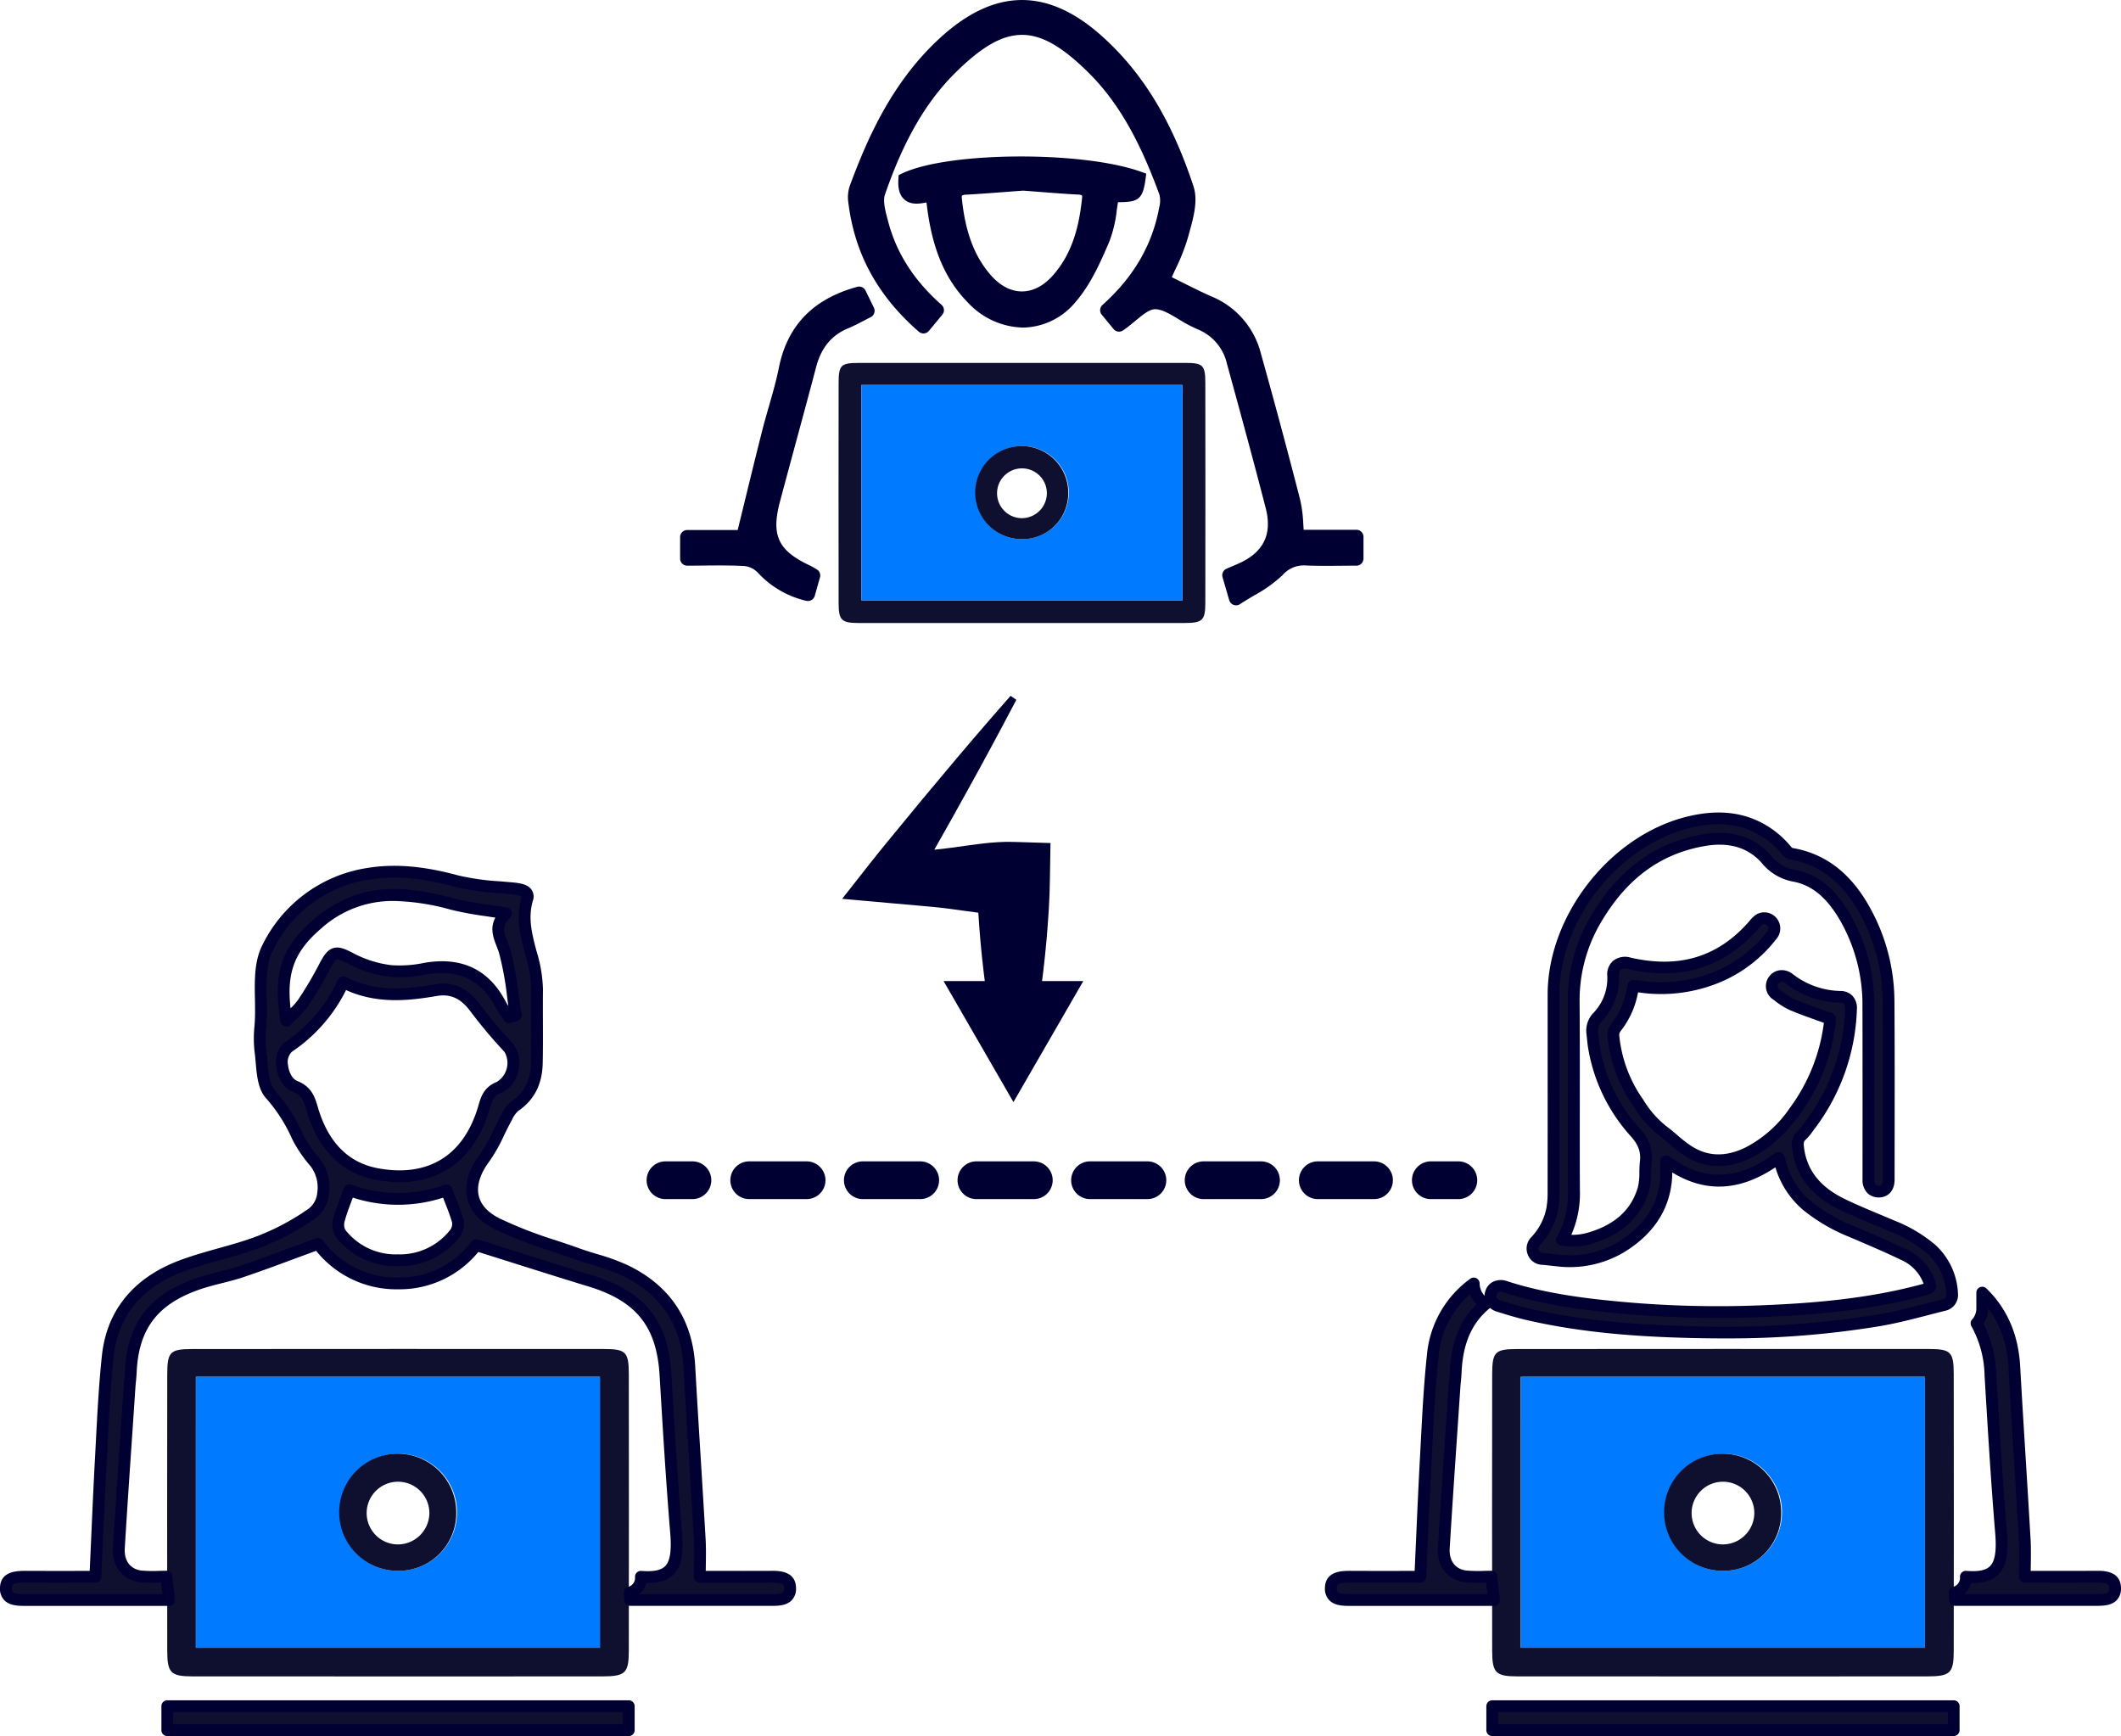
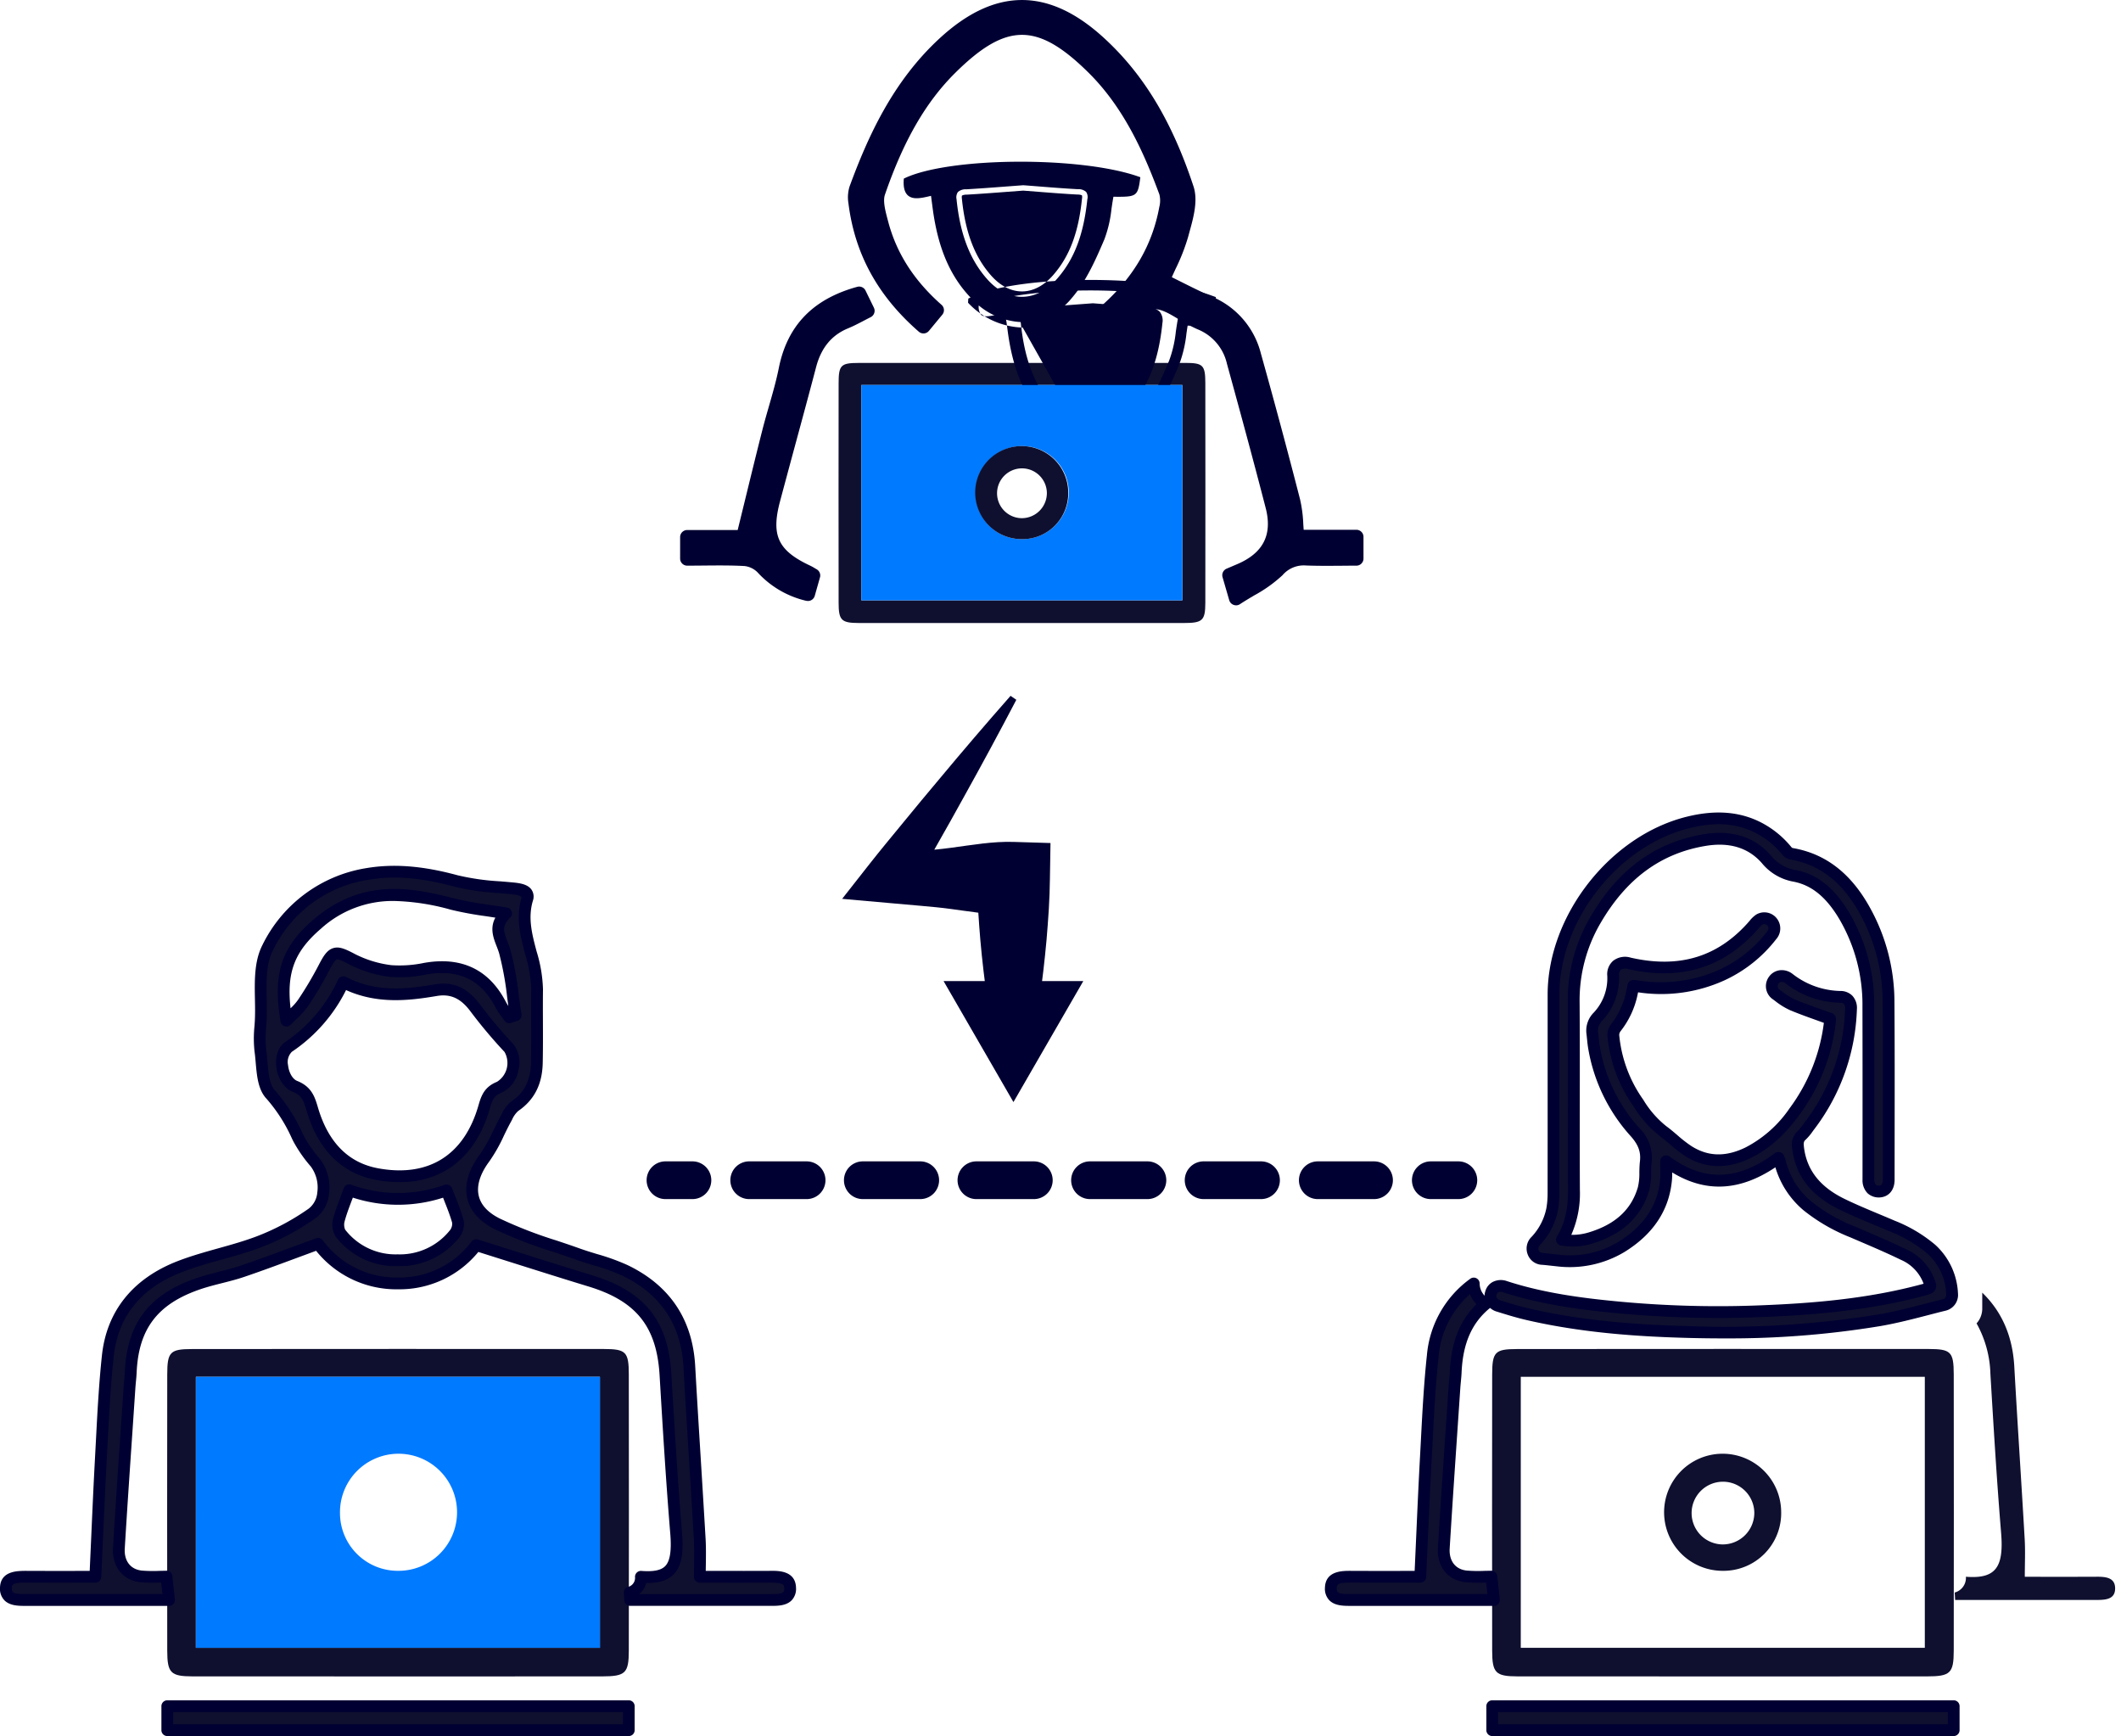
<svg xmlns="http://www.w3.org/2000/svg" id="Group_1124" data-name="Group 1124" width="465" height="380.567" viewBox="0 0 465 380.567">
  <defs>
    <clipPath id="clip-path">
      <rect id="Rectangle_841" data-name="Rectangle 841" width="465" height="380.567" fill="none" />
    </clipPath>
  </defs>
  <g id="Group_1124-2" data-name="Group 1124" clip-path="url(#clip-path)">
    <path id="Path_1422" data-name="Path 1422" d="M81.661,322.044q-22.544,0-45.087-.009c-4.78-.009-5.535-.761-5.542-5.613q-.041-30.268,0-60.534c.006-4.985.6-5.606,5.482-5.61q45.087-.037,90.175-.011c4.913,0,5.53.616,5.536,5.561q.041,30.268,0,60.534c-.006,4.995-.734,5.668-5.9,5.675q-22.334.027-44.67.007m-44.354-6.271h88.581V256.366H37.306Z" transform="translate(5.633 45.451)" fill="#0f102f" />
    <rect id="Rectangle_839" data-name="Rectangle 839" width="101.17" height="5.255" transform="translate(36.677 374.021)" fill="#0f102f" />
    <path id="Path_1423" data-name="Path 1423" d="M132.409,323.278H31.238a1.291,1.291,0,0,1-1.29-1.292V316.73a1.29,1.29,0,0,1,1.29-1.29h101.17a1.29,1.29,0,0,1,1.292,1.29v5.256a1.291,1.291,0,0,1-1.292,1.292M32.53,320.7h98.587v-2.673H32.53Z" transform="translate(5.439 57.29)" fill="#000032" />
    <path id="Path_1424" data-name="Path 1424" d="M36.367,255.427h88.581v59.407H36.367Zm44.285,42.529a12.834,12.834,0,1,0-12.72-12.635,12.669,12.669,0,0,0,12.72,12.635" transform="translate(6.605 46.39)" fill="#007aff" />
-     <path id="Path_1425" data-name="Path 1425" d="M75.769,295.364a12.834,12.834,0,1,1,12.805-12.977,12.647,12.647,0,0,1-12.805,12.977m6.912-12.7a6.873,6.873,0,1,0-6.87,6.915,6.93,6.93,0,0,0,6.87-6.915" transform="translate(11.451 48.982)" fill="#0f102f" />
    <path id="Path_1426" data-name="Path 1426" d="M168.872,316.274c-5.42.027-10.841.009-15.636.009,0-2.975.129-5.6-.021-8.212-.726-12.633-1.577-25.259-2.283-37.893-.535-9.591-5.114-16.72-14.038-21.032-3.27-1.58-6.947-2.374-10.4-3.615-5.936-2.129-12.116-3.832-17.692-6.629-6.437-3.228-6.99-8.746-2.767-14.428,1.914-2.575,3.063-5.666,4.624-8.49a8.066,8.066,0,0,1,2.029-2.881c3.461-2.36,4.738-5.674,4.819-9.492.112-5.38-.011-10.766.053-16.148.079-6.648-4.238-12.8-2.161-19.753.612-2.05-1.833-2.223-3.669-2.394-4.007-.375-8.12-.535-11.956-1.577-6.462-1.756-12.87-2.661-19.524-1.517a29.3,29.3,0,0,0-21.8,16.234c-2.31,4.6-1.156,10.8-1.5,16.284a30.611,30.611,0,0,0-.06,6.213c.473,3.314.264,7.5,2.283,9.64,2.825,2.988,4.393,6.27,6.121,9.694a29.443,29.443,0,0,0,3.655,5.235c2.451,2.988,2.513,8.824-.688,11.088a53.308,53.308,0,0,1-11.7,6.241c-5.674,2.161-11.79,3.267-17.441,5.474-9.037,3.532-14.662,10.059-15.681,19.535-.8,7.39-1.1,14.83-1.508,22.255-.47,8.593-.812,17.191-1.227,26.168-4.6,0-10.017.018-15.435-.009-1.958-.009-4.1.091-4.175,2.423-.08,2.6,2.186,2.673,4.259,2.673H36.848c-.135-1.712-.4-3.413-.548-5.124a50.172,50.172,0,0,1-5.544-.044c-3.15-.324-5.1-2.734-4.893-6.2.715-11.743,1.543-23.479,2.334-35.218.074-1.107.223-2.211.272-3.319.444-10.138,4.851-16.014,14.813-19.426,3.149-1.078,6.489-1.647,9.643-2.719,5.43-1.845,10.78-3.9,16.606-6.027a21.367,21.367,0,0,0,17.561,8.683,20.918,20.918,0,0,0,17.119-8.4c8.6,2.7,16.786,5.335,25.009,7.842,10.983,3.349,15.81,9.345,16.469,20.376.7,11.632,1.39,23.268,2.35,34.881.627,7.588-1.206,10.112-7.722,9.612a3.321,3.321,0,0,1-1.664,3.129,2.945,2.945,0,0,1-.793.323q.059.817.095,1.635,15.4,0,30.81,0c2.065,0,4.342-.041,4.269-2.649-.064-2.331-2.2-2.452-4.162-2.441M69.317,173.239c9.514-8.176,19.074-7.182,29.676-4.429,3.527.915,7.21,1.277,11.758,2.054-3.192,3.067-1.088,5.568-.272,8.427,1.286,4.5,1.632,9.244,2.375,13.885l-1.4.466a26.78,26.78,0,0,1-1.867-2.747c-3.356-6.493-8.67-9.187-16.193-7.975a28.5,28.5,0,0,1-7.918.577,25.149,25.149,0,0,1-8.424-2.564c-3.7-1.953-4.255-1.954-6.211,1.815a79.89,79.89,0,0,1-4.621,7.78,32.9,32.9,0,0,1-3.629,3.845c-1.751-10.44.395-15.69,6.729-21.133m30.257,67.745c-5.691,7.906-19.519,7.89-25.152-.051a3.874,3.874,0,0,1-.3-2.919c.565-2.115,1.432-4.157,2.262-6.462a31.01,31.01,0,0,0,21.318.02c.857,2.265,1.827,4.463,2.475,6.745a3.541,3.541,0,0,1-.6,2.667m-17.223-13c-7.716-1.46-12.016-7.151-14.085-14.212-.653-2.226-1.182-3.951-3.8-4.988-2.969-1.178-3.9-6.985-1.392-8.662a34.188,34.188,0,0,0,12.006-14.175c6.7,3.486,13.45,2.9,20.248,1.748,3.93-.668,6.564,1.021,8.772,4.039a106.963,106.963,0,0,0,7.263,8.628c1.947,2.143.954,7.371-2.122,8.613-2.2.887-2.743,2.351-3.281,4.247-3.13,11.016-11.076,17.136-23.613,14.763" transform="translate(0.198 29.37)" fill="#0f102f" />
    <path id="Path_1427" data-name="Path 1427" d="M37.046,322.86H5.552c-1.434,0-3.4,0-4.607-1.247A3.643,3.643,0,0,1,0,318.855c.116-3.695,3.869-3.639,5.471-3.675,3.951.02,7.9.02,11.533.013l2.662,0,.311-6.9c.271-6.1.535-12.075.861-18.047l.2-3.78c.319-6.083.649-12.373,1.313-18.543,1.04-9.667,6.743-16.788,16.494-20.6,2.947-1.15,6.037-2.012,9.025-2.85,2.805-.781,5.706-1.593,8.426-2.627a52.237,52.237,0,0,0,11.41-6.091,4.991,4.991,0,0,0,1.854-3.5,7.746,7.746,0,0,0-1.419-5.712,30.682,30.682,0,0,1-3.808-5.47l-.3-.6a34.612,34.612,0,0,0-5.606-8.791c-1.845-1.952-2.112-4.986-2.369-7.922-.073-.829-.144-1.652-.255-2.423a26.578,26.578,0,0,1-.011-5.576l.061-.9c.1-1.6.069-3.329.037-5-.077-4.075-.155-8.291,1.6-11.784a30.771,30.771,0,0,1,22.733-16.93c6.018-1.026,12.4-.539,20.082,1.547a52.786,52.786,0,0,0,9.331,1.332q1.207.1,2.406.207c1.689.156,3.617.334,4.51,1.657a2.72,2.72,0,0,1,.276,2.39c-1.13,3.78-.186,7.339.813,11.106a30.963,30.963,0,0,1,1.4,8.295c-.028,2.373-.02,4.743-.012,7.117.011,3.013.021,6.03-.043,9.043-.1,4.684-1.858,8.128-5.381,10.532a5.619,5.619,0,0,0-1.345,1.914l-.282.525c-.531.961-1.013,1.954-1.495,2.946a34.93,34.93,0,0,1-3.221,5.686c-2.028,2.73-2.824,5.334-2.3,7.533.476,2.005,2.026,3.677,4.609,4.971a95,95,0,0,0,12.448,4.822c1.707.57,3.414,1.143,5.1,1.748,1.229.441,2.486.825,3.742,1.208a47.171,47.171,0,0,1,6.786,2.459c9.228,4.458,14.2,11.9,14.767,22.122.378,6.781.8,13.558,1.219,20.333q.544,8.781,1.062,17.558c.1,1.81.078,3.609.051,5.51-.007.487-.015.984-.02,1.485l2.758,0c3.7,0,7.636.007,11.574-.013l.007,1.292-.007-1.292c1.6-.022,5.355-.028,5.459,3.7a3.631,3.631,0,0,1-.945,2.746c-1.2,1.23-3.092,1.23-4.615,1.23h-30.81a1.29,1.29,0,0,1-1.289-1.23q-.037-.8-.093-1.6a1.294,1.294,0,0,1,.951-1.338,1.866,1.866,0,0,0,.456-.178,2.026,2.026,0,0,0,1.05-1.927,1.3,1.3,0,0,1,.373-1.014,1.314,1.314,0,0,1,1.013-.376c2.648.207,4.3-.125,5.211-1.039,1.082-1.089,1.439-3.369,1.125-7.177-.956-11.555-1.658-23.314-2.338-34.686-.639-10.7-5.146-16.266-15.571-19.444-5.7-1.737-11.38-3.535-17.2-5.374l-6.969-2.2A22.293,22.293,0,0,1,87.3,253.46a22.545,22.545,0,0,1-18-8.44L65.022,246.6c-3.916,1.452-7.681,2.847-11.484,4.14-1.611.545-3.27.967-4.873,1.372-1.587.4-3.227.818-4.768,1.345-9.351,3.2-13.52,8.662-13.941,18.261-.028.658-.091,1.314-.155,1.972-.044.458-.087.918-.119,1.377l-.6,8.911c-.6,8.763-1.195,17.529-1.729,26.3-.165,2.731,1.266,4.587,3.737,4.842a31.538,31.538,0,0,0,3.928.063l1.468-.028a1.245,1.245,0,0,1,1.3,1.178c.07.785.163,1.567.256,2.348.11.929.22,1.856.293,2.79a1.29,1.29,0,0,1-1.287,1.392m-31.676-5.1c-2.616,0-2.764.447-2.786,1.173a1.218,1.218,0,0,0,.215.88c.448.461,1.891.461,2.752.461H35.625q-.071-.647-.15-1.294c-.048-.408-.1-.816-.142-1.225l-.259,0a32.894,32.894,0,0,1-4.251-.078c-3.87-.4-6.3-3.44-6.05-7.566.534-8.776,1.131-17.549,1.729-26.321l.6-8.9c.032-.484.079-.968.125-1.452.059-.613.118-1.225.145-1.836.468-10.69,5.305-17.04,15.684-20.591,1.64-.562,3.333-.991,4.97-1.407,1.555-.393,3.164-.8,4.677-1.314,3.781-1.287,7.525-2.673,11.418-4.116l5.16-1.9a1.287,1.287,0,0,1,1.466.427,20.077,20.077,0,0,0,16.4,8.179h.132a19.745,19.745,0,0,0,16.095-7.886,1.3,1.3,0,0,1,1.419-.457l7.828,2.47c5.805,1.839,11.478,3.631,17.17,5.367,11.491,3.5,16.689,9.943,17.383,21.534s1.393,23.328,2.347,34.855c.392,4.743-.165,7.5-1.867,9.21-1.292,1.3-3.207,1.932-5.971,1.854a4.624,4.624,0,0,1-1.554,2.448h28.83c.926,0,2.328,0,2.764-.449a1.211,1.211,0,0,0,.215-.874c-.02-.744-.167-1.163-2.864-1.186-3.943.02-7.887.02-11.59.013l-4.053,0a1.291,1.291,0,0,1-1.29-1.292c0-.97.013-1.9.026-2.815.027-1.853.053-3.606-.046-5.326q-.5-8.773-1.061-17.542c-.422-6.784-.842-13.565-1.221-20.349-.514-9.213-4.994-15.923-13.312-19.943a44.251,44.251,0,0,0-6.416-2.315c-1.3-.393-2.592-.793-3.86-1.247-1.67-.6-3.358-1.165-5.048-1.73a97.3,97.3,0,0,1-12.787-4.96c-3.249-1.632-5.313-3.942-5.964-6.683-.705-2.966.242-6.31,2.74-9.669a32.622,32.622,0,0,0,2.971-5.275c.5-1.034,1.006-2.069,1.557-3.07l.262-.487a7.446,7.446,0,0,1,2.171-2.835c2.822-1.924,4.173-4.609,4.255-8.453.063-2.991.052-5.984.041-8.978-.008-2.386-.017-4.771.012-7.157a28.579,28.579,0,0,0-1.316-7.6c-1.046-3.948-2.128-8.028-.792-12.5-.209-.522-1.751-.666-2.409-.727-.932-.089-1.725-.154-2.52-.22a54.3,54.3,0,0,1-9.8-1.412c-7.408-2.012-13.257-2.477-18.967-1.49A27.881,27.881,0,0,0,59.8,179.235c-1.469,2.923-1.4,6.641-1.326,10.578.033,1.719.066,3.5-.041,5.207l-.061.918a24.139,24.139,0,0,0-.009,5.034c.116.814.194,1.681.271,2.559.219,2.5.445,5.076,1.673,6.372a36.679,36.679,0,0,1,6.037,9.407l.3.593a28.537,28.537,0,0,0,3.5,4.995,10.3,10.3,0,0,1,1.983,7.7,7.521,7.521,0,0,1-2.922,5.266,54.815,54.815,0,0,1-11.982,6.395c-2.831,1.076-5.79,1.9-8.651,2.7-2.927.818-5.954,1.661-8.779,2.766-8.921,3.486-13.924,9.7-14.867,18.471-.656,6.1-.984,12.351-1.3,18.4l-.2,3.788c-.326,5.961-.59,11.926-.86,18.018l-.365,8.138a1.292,1.292,0,0,1-1.29,1.231l-3.895,0c-3.637.007-7.592.007-11.547-.013ZM87.206,248.39l-.069,0a16.529,16.529,0,0,1-13.57-6.512,5.093,5.093,0,0,1-.5-4c.417-1.556.977-3.041,1.569-4.615.24-.633.484-1.281.726-1.952a1.281,1.281,0,0,1,1.65-.78,29.843,29.843,0,0,0,20.454.021,1.289,1.289,0,0,1,1.638.761c.24.636.489,1.266.737,1.894a52.165,52.165,0,0,1,1.771,4.953,4.77,4.77,0,0,1-.8,3.772,16.6,16.6,0,0,1-13.615,6.456m-9.845-15.017c-.1.272-.2.539-.3.8-.57,1.511-1.107,2.936-1.49,4.368a2.729,2.729,0,0,0,.106,1.839,13.951,13.951,0,0,0,11.472,5.422l.06,0a14.026,14.026,0,0,0,11.517-5.382,2.333,2.333,0,0,0,.409-1.559c-.447-1.574-1.05-3.1-1.689-4.711l-.3-.772a32.176,32.176,0,0,1-19.779-.012m10.246-3.4a28.58,28.58,0,0,1-5.3-.519c-7.379-1.4-12.595-6.628-15.085-15.119-.661-2.255-1.065-3.372-3.032-4.151-1.913-.759-3.331-2.953-3.611-5.594-.251-2.35.489-4.347,1.977-5.343a33,33,0,0,0,11.559-13.656A1.289,1.289,0,0,1,75.878,185c6.578,3.42,13.209,2.679,19.436,1.616,4.068-.7,7.256.76,10.031,4.553a106.212,106.212,0,0,0,7.177,8.524,6.575,6.575,0,0,1,1.12,5.817,6.668,6.668,0,0,1-3.715,4.86c-1.59.64-1.99,1.528-2.522,3.4-2.984,10.5-10.067,16.2-19.8,16.2m-4.817-3.056c11.136,2.093,19-2.815,22.132-13.847.609-2.139,1.332-4,4.04-5.093a4.876,4.876,0,0,0,1.651-6.546,107.249,107.249,0,0,1-7.35-8.736c-2.192-3-4.439-4.051-7.515-3.528-6.024,1.019-12.975,1.828-19.878-1.3a35.145,35.145,0,0,1-11.875,13.527,3.16,3.16,0,0,0-.844,2.923c.175,1.644.995,3.069,1.995,3.465,3.227,1.279,3.9,3.591,4.56,5.825,2.23,7.606,6.632,12.086,13.085,13.309m-20-31.052a1.246,1.246,0,0,1-.382-.058,1.292,1.292,0,0,1-.892-1.02c-1.75-10.437.125-16.282,7.162-22.326,10.479-9.006,20.982-7.261,30.843-4.7a71.69,71.69,0,0,0,7.38,1.362c1.346.2,2.76.414,4.27.67a1.292,1.292,0,0,1,.677,2.2c-1.915,1.841-1.41,3.144-.571,5.305.234.6.468,1.211.648,1.836a69.689,69.689,0,0,1,1.82,9.914c.184,1.377.369,2.753.588,4.123a1.288,1.288,0,0,1-.873,1.43l-1.4.464a1.277,1.277,0,0,1-1.466-.494c-.19-.278-.392-.549-.593-.822a15.3,15.3,0,0,1-1.356-2.063c-3.109-6.014-7.964-8.389-14.841-7.293l-.41.069a27.823,27.823,0,0,1-7.875.514,26.269,26.269,0,0,1-8.866-2.7c-.9-.474-2.4-1.261-2.831-1.13-.46.144-1.28,1.723-1.629,2.4a81.128,81.128,0,0,1-4.7,7.906,17.372,17.372,0,0,1-2.475,2.738c-.416.4-.852.82-1.294,1.282a1.3,1.3,0,0,1-.931.4M86.4,168.333a23.38,23.38,0,0,0-16.045,6.083c-5.724,4.918-7.559,9.52-6.654,17.444A12.215,12.215,0,0,0,65.345,190a78.653,78.653,0,0,0,4.546-7.655c.975-1.879,1.771-3.24,3.15-3.671,1.361-.429,2.725.209,4.809,1.308a23.921,23.921,0,0,0,7.983,2.427,26.166,26.166,0,0,0,7.141-.5l.411-.069c8.005-1.274,13.909,1.625,17.545,8.658a8.807,8.807,0,0,0,.519.853q-.136-.98-.266-1.965a67.523,67.523,0,0,0-1.744-9.543c-.157-.549-.366-1.085-.572-1.614-.694-1.788-1.523-3.924-.266-6.244-.716-.111-1.41-.215-2.087-.318a74.838,74.838,0,0,1-7.645-1.413A50.226,50.226,0,0,0,86.4,168.333" transform="translate(0 29.173)" fill="#000032" />
    <path id="Path_1428" data-name="Path 1428" d="M327.488,322.044q-22.543,0-45.087-.009c-4.78-.009-5.535-.761-5.542-5.613q-.041-30.268,0-60.534c.007-4.985.6-5.606,5.482-5.61q45.089-.037,90.176-.011c4.913,0,5.529.616,5.536,5.561q.041,30.268,0,60.534c-.006,4.995-.735,5.668-5.9,5.675q-22.334.027-44.67.007m-44.354-6.271h88.581V256.366H283.133Z" transform="translate(50.279 45.451)" fill="#0f102f" />
    <rect id="Rectangle_840" data-name="Rectangle 840" width="101.17" height="5.255" transform="translate(327.151 374.021)" fill="#0f102f" />
    <path id="Path_1429" data-name="Path 1429" d="M378.236,323.278H277.065a1.291,1.291,0,0,1-1.29-1.292V316.73a1.29,1.29,0,0,1,1.29-1.29h101.17a1.29,1.29,0,0,1,1.291,1.29v5.256a1.291,1.291,0,0,1-1.291,1.292M278.357,320.7h98.587v-2.673H278.357Z" transform="translate(50.086 57.29)" fill="#000032" />
-     <path id="Path_1430" data-name="Path 1430" d="M282.194,255.427h88.581v59.407H282.194Zm44.285,42.529a12.834,12.834,0,1,0-12.72-12.635,12.669,12.669,0,0,0,12.72,12.635" transform="translate(51.252 46.39)" fill="#007aff" />
    <path id="Path_1431" data-name="Path 1431" d="M321.6,295.364A12.834,12.834,0,1,1,334.4,282.388,12.647,12.647,0,0,1,321.6,295.364m6.912-12.7a6.873,6.873,0,1,0-6.87,6.915,6.93,6.93,0,0,0,6.87-6.915" transform="translate(56.097 48.982)" fill="#0f102f" />
    <path id="Path_1432" data-name="Path 1432" d="M276.582,302.326c-3.149-.323-5.1-2.734-4.892-6.2.714-11.743,1.543-23.479,2.333-35.218.074-1.107.223-2.211.272-3.318.3-6.723,2.381-11.542,6.624-15.041a5.105,5.105,0,0,1-1.2-.847,5.16,5.16,0,0,1-1.465-3.538v-.045a21.866,21.866,0,0,0-8.989,15.869c-.8,7.39-1.1,14.83-1.509,22.255-.47,8.593-.812,17.191-1.227,26.168-4.6,0-10.017.018-15.434-.009-1.959-.009-4.1.091-4.176,2.423-.08,2.6,2.186,2.673,4.259,2.673h31.495c-.135-1.712-.4-3.413-.548-5.124a50.172,50.172,0,0,1-5.544-.044" transform="translate(44.845 43.246)" fill="#0f102f" />
    <path id="Path_1433" data-name="Path 1433" d="M282.873,308.984H251.379c-1.435,0-3.4,0-4.607-1.245a3.646,3.646,0,0,1-.943-2.759c.116-3.695,3.869-3.667,5.471-3.674,3.951.02,7.9.02,11.533.012l2.662,0,.31-6.875c.271-6.11.535-12.091.863-18.072l.2-3.766c.319-6.088.649-12.382,1.313-18.559a23.091,23.091,0,0,1,9.507-16.77,1.291,1.291,0,0,1,2.057,1.04,3.924,3.924,0,0,0,1.087,2.669,3.789,3.789,0,0,0,.895.62,1.293,1.293,0,0,1,.213,2.136c-3.919,3.231-5.876,7.711-6.156,14.1-.028.659-.091,1.313-.155,1.969-.044.463-.089.922-.119,1.381l-.616,9.075c-.593,8.708-1.186,17.418-1.717,26.134-.165,2.734,1.266,4.588,3.736,4.842a31.526,31.526,0,0,0,3.928.064l1.469-.028a1.333,1.333,0,0,1,1.3,1.178c.07.783.163,1.566.256,2.348.11.928.221,1.856.293,2.789a1.29,1.29,0,0,1-1.287,1.392m-31.676-5.1c-2.616,0-2.764.447-2.786,1.172a1.208,1.208,0,0,0,.216.88c.447.462,1.889.462,2.751.462h30.075q-.073-.647-.151-1.294c-.048-.409-.1-.818-.142-1.225l-.259,0a32.474,32.474,0,0,1-4.251-.078c-3.87-.4-6.3-3.437-6.05-7.566.531-8.72,1.124-17.438,1.718-26.154l.616-9.071c.032-.487.078-.971.125-1.456.059-.61.118-1.223.145-1.831.285-6.488,2.154-11.258,5.853-14.87l-.05-.051a6.385,6.385,0,0,1-1.4-2.154,20.59,20.59,0,0,0-6.859,13.665c-.657,6.1-.984,12.362-1.3,18.416l-.2,3.772c-.327,5.971-.592,11.945-.863,18.047l-.364,8.111a1.292,1.292,0,0,1-1.29,1.231l-3.895,0c-3.637.007-7.592.007-11.547-.013Z" transform="translate(44.647 43.048)" fill="#000032" />
    <path id="Path_1434" data-name="Path 1434" d="M393.679,302.09c-5.421.027-10.841.011-15.636.011,0-2.975.128-5.6-.022-8.213-.726-12.633-1.576-25.258-2.282-37.892-.369-6.615-2.712-12.026-7.026-16.182v3.508a4.81,4.81,0,0,1-1.247,3.228A24,24,0,0,1,370.5,257.6c.7,11.632,1.388,23.267,2.349,34.881.627,7.588-1.206,10.111-7.721,9.611a3.324,3.324,0,0,1-1.665,3.13,2.958,2.958,0,0,1-.792.323q.057.817.095,1.635,15.4,0,30.808,0c2.067,0,4.342-.041,4.27-2.65-.065-2.331-2.2-2.452-4.162-2.441" transform="translate(65.867 43.554)" fill="#0f102f" />
-     <path id="Path_1435" data-name="Path 1435" d="M393.767,308.671H362.959a1.291,1.291,0,0,1-1.29-1.23q-.037-.8-.092-1.607a1.291,1.291,0,0,1,.95-1.334,1.846,1.846,0,0,0,.456-.178,2.027,2.027,0,0,0,1.052-1.927,1.293,1.293,0,0,1,.373-1.014A1.277,1.277,0,0,1,365.42,301c2.647.215,4.3-.123,5.21-1.039,1.082-1.089,1.44-3.369,1.125-7.177-.955-11.548-1.657-23.3-2.336-34.666a23.16,23.16,0,0,0-2.865-10.717,1.29,1.29,0,0,1,.145-1.518,3.518,3.518,0,0,0,.919-2.366v-3.511a1.292,1.292,0,0,1,2.187-.93c4.536,4.37,7.033,10.1,7.419,17.04.379,6.781.8,13.56,1.219,20.336q.546,8.777,1.062,17.558c.1,1.808.078,3.6.051,5.505q-.011.734-.02,1.488l2.758,0c3.7,0,7.637.007,11.575-.013,1.6-.018,5.355-.025,5.459,3.7a3.633,3.633,0,0,1-.946,2.746c-1.2,1.23-3.091,1.23-4.615,1.23m-28.83-2.582h28.83c.928,0,2.329,0,2.765-.449a1.213,1.213,0,0,0,.215-.874c-.021-.747-.171-1.156-2.864-1.186-3.944.024-7.887.018-11.59.013l-4.053,0a1.291,1.291,0,0,1-1.292-1.292c0-.97.013-1.906.027-2.817.026-1.853.052-3.6-.046-5.321q-.505-8.772-1.062-17.542c-.421-6.784-.841-13.567-1.221-20.351A22.952,22.952,0,0,0,370.2,243.4v.124a5.993,5.993,0,0,1-1,3.331,25.967,25.967,0,0,1,2.777,10.87c.694,11.6,1.394,23.335,2.347,34.855.392,4.743-.165,7.5-1.867,9.21-1.291,1.3-3.207,1.982-5.97,1.854a4.633,4.633,0,0,1-1.555,2.448" transform="translate(65.668 43.356)" fill="#000032" />
    <path id="Path_1436" data-name="Path 1436" d="M339.7,226.257c-7.943,5.87-16.038,7.051-24.637.743,0,1.582.089,2.779-.015,3.96-.59,6.736-4.294,11.445-9.872,14.859a21.954,21.954,0,0,1-14.035,2.91c-1.045-.1-2.087-.243-3.134-.326a2.236,2.236,0,0,1-2.086-1.431,2.341,2.341,0,0,1,.611-2.566,14.228,14.228,0,0,0,3.537-6.869,19.525,19.525,0,0,0,.293-3.482q.028-21.8.012-43.6c.007-16.858,13.226-33.746,29.6-37.757,5.274-1.292,10.484-1.351,15.466,1.254a19.756,19.756,0,0,1,6.022,4.919,1.922,1.922,0,0,0,.984.7c7.636,1.3,12.639,6.02,16.212,12.524a41.221,41.221,0,0,1,5.17,19.793c.092,13.052.038,26.107.033,39.16,0,1.652-.818,2.582-2.186,2.595-1.424.015-2.246-.949-2.263-2.652,0-.194,0-.389,0-.584,0-12.47.031-24.939-.013-37.408a38.23,38.23,0,0,0-5.243-19.734c-2.537-4.275-5.85-7.847-10.929-8.833a10.255,10.255,0,0,1-6.207-3.65c-3.552-4.053-8.348-5.057-13.538-4.189-10.952,1.833-18.563,8.31-23.976,17.642a34.611,34.611,0,0,0-4.7,17.954c.1,13.677-.011,27.354.059,41.032a20.19,20.19,0,0,1-2.63,10.971,13.1,13.1,0,0,0,6.46-.445c5.518-1.71,9.728-4.962,11.411-10.685.546-1.853.267-3.935.5-5.9a7.779,7.779,0,0,0-2.328-6.528,36.75,36.75,0,0,1-9.054-18.782c-.158-.959-.214-1.934-.334-2.9a4.283,4.283,0,0,1,1.266-3.691,12.317,12.317,0,0,0,3.3-8.984c-.059-2.162,1.38-3.167,3.571-2.668,10.689,2.433,19.963.028,27.308-8.471a5.559,5.559,0,0,1,1.16-1.125,2.2,2.2,0,0,1,2.757.48,2.238,2.238,0,0,1-.052,2.991,29.038,29.038,0,0,1-10.852,8.664,32.713,32.713,0,0,1-18.711,2.472c-.223-.031-.45-.037-.752-.06-.126.605-.247,1.166-.36,1.73a18.05,18.05,0,0,1-3.494,7.434,2.694,2.694,0,0,0-.542,1.665,30.5,30.5,0,0,0,5.483,14.825,22.927,22.927,0,0,0,5.343,6.122c1.9,1.387,3.565,3.116,5.534,4.384,4.267,2.751,8.752,2.581,13.213.4a27.945,27.945,0,0,0,10.126-8.987,40.778,40.778,0,0,0,7.749-19.4,6.883,6.883,0,0,0,.051-.7c0-.19-.019-.38-.013-.266-2.867-1.055-5.615-1.969-8.276-3.089a17.716,17.716,0,0,1-3.433-2.2,2.211,2.211,0,0,1-.6-3.181,2.264,2.264,0,0,1,3.31-.36,18.907,18.907,0,0,0,11.232,4.019c1.607.027,2.433.985,2.388,2.674a44.314,44.314,0,0,1-9.211,25.731,13.052,13.052,0,0,1-1.632,1.98,2.807,2.807,0,0,0-.751,2.756c.741,6.037,4.455,9.8,9.615,12.315,3.6,1.751,7.34,3.2,11.017,4.788a30.356,30.356,0,0,1,8.592,5.094,13.955,13.955,0,0,1,4.533,9.806,2.245,2.245,0,0,1-1.8,2.41c-4.713,1.166-9.4,2.527-14.172,3.346a213.143,213.143,0,0,1-41.789,2.57c-11.88-.317-23.714-1.211-35.335-3.911-2.116-.492-4.2-1.136-6.276-1.784a2.246,2.246,0,1,1,1.359-4.246c7.854,2.565,15.973,3.688,24.155,4.48a234.7,234.7,0,0,0,32.093.891c11.954-.483,23.845-1.524,35.454-4.661,1.8-.486,1.8-.507,1.091-2.271a10.53,10.53,0,0,0-5.483-5.51c-3.633-1.765-7.37-3.319-11.08-4.92A38.013,38.013,0,0,1,346,236.741,18.239,18.239,0,0,1,340,227.08a8,8,0,0,0-.308-.824" transform="translate(50.225 27.574)" fill="#0f102f" />
    <path id="Path_1437" data-name="Path 1437" d="M327.758,266.017q-3.727,0-7.607-.1c-9.787-.26-22.678-.943-35.593-3.944-2.091-.487-4.121-1.107-6.368-1.808a3.863,3.863,0,0,1-2.374-1.866,3.484,3.484,0,0,1-.173-2.727,3.324,3.324,0,0,1,1.657-1.962,3.952,3.952,0,0,1,3.034-.154c8.092,2.642,16.611,3.72,23.878,4.42a232.761,232.761,0,0,0,31.917.887c10.514-.423,22.914-1.306,35.169-4.617l.4-.111c-.056-.142-.116-.293-.171-.434a9.152,9.152,0,0,0-4.848-4.827c-2.926-1.423-5.983-2.734-8.938-4l-2.09-.9a39.527,39.527,0,0,1-10.3-5.957,19.579,19.579,0,0,1-6.149-9.4c-7.828,5.227-15.263,5.6-22.621,1.123,0,.567-.007,1.1-.054,1.632-.579,6.61-4.106,11.941-10.484,15.847a23.333,23.333,0,0,1-14.838,3.092l-1.222-.131c-.627-.071-1.254-.141-1.882-.191a3.483,3.483,0,0,1-3.184-2.237,3.569,3.569,0,0,1,.839-3.9,12.917,12.917,0,0,0,3.236-6.248,18.387,18.387,0,0,0,.272-3.254q.016-13.417.009-26.84l0-16.76c.007-17.38,13.726-34.88,30.579-39.011,6.309-1.546,11.664-1.1,16.372,1.362a20.9,20.9,0,0,1,6.413,5.235,1.227,1.227,0,0,0,.3.278c7.246,1.221,12.849,5.531,17.037,13.149a42.576,42.576,0,0,1,5.329,20.408c.068,9.752.056,19.5.042,29.251l-.009,9.919c0,2.343-1.361,3.866-3.466,3.886a3.642,3.642,0,0,1-2.459-.928,4.07,4.07,0,0,1-1.106-3v-.444l.006-11.182q.009-13.187-.018-26.374a37.1,37.1,0,0,0-5.062-19.081c-2.87-4.835-6.068-7.45-10.065-8.224a11.531,11.531,0,0,1-6.931-4.068c-2.959-3.374-7.116-4.645-12.355-3.765-9.837,1.647-17.384,7.213-23.071,17.018a33.5,33.5,0,0,0-4.528,17.3c.054,7.382.047,14.761.039,22.142-.006,6.3-.012,12.594.02,18.891a22.4,22.4,0,0,1-1.885,9.907,12.321,12.321,0,0,0,4.04-.6c5.678-1.761,9.13-4.971,10.555-9.816a12.644,12.644,0,0,0,.33-3.271c.015-.809.033-1.622.126-2.414.243-2.05-.339-3.649-2.008-5.517a38.047,38.047,0,0,1-9.365-19.434c-.1-.616-.163-1.236-.225-1.859-.037-.363-.072-.729-.117-1.092a5.583,5.583,0,0,1,1.6-4.729,10.981,10.981,0,0,0,2.954-8.07,3.892,3.892,0,0,1,1.325-3.3,4.257,4.257,0,0,1,3.824-.663c10.731,2.441,19.251-.195,26.045-8.057A6.492,6.492,0,0,1,335,173.109a3.469,3.469,0,0,1,4.412.727,3.539,3.539,0,0,1-.006,4.633,30.453,30.453,0,0,1-11.328,9.041,33.576,33.576,0,0,1-18.98,2.641l-.122.587a19.243,19.243,0,0,1-3.733,7.962,1.432,1.432,0,0,0-.28.787,29.14,29.14,0,0,0,5.268,14.2,21.736,21.736,0,0,0,5.031,5.795c.841.613,1.64,1.292,2.436,1.972a29.067,29.067,0,0,0,3.034,2.368c3.661,2.359,7.568,2.47,11.946.328a26.361,26.361,0,0,0,9.653-8.593,39.638,39.638,0,0,0,7.5-18.71l-1.575-.57c-2.009-.718-3.962-1.42-5.871-2.221a16.179,16.179,0,0,1-3.278-2.036l-.416-.307a3.486,3.486,0,0,1-.887-4.978,3.429,3.429,0,0,1,2.272-1.407,3.822,3.822,0,0,1,2.859.767,17.578,17.578,0,0,0,10.483,3.762,3.654,3.654,0,0,1,2.674,1.06,3.928,3.928,0,0,1,.982,2.94,45.806,45.806,0,0,1-9.466,26.465l-.226.307a11.716,11.716,0,0,1-1.577,1.865c-.357.32-.461.614-.334,1.639.613,4.994,3.524,8.693,8.9,11.31,2.446,1.19,5.02,2.265,7.509,3.306,1.153.482,2.306.963,3.454,1.458a31.74,31.74,0,0,1,8.947,5.321,15.318,15.318,0,0,1,4.955,10.67,3.534,3.534,0,0,1-2.779,3.758c-1.227.3-2.451.62-3.675.938-3.446.89-7.008,1.814-10.59,2.428a203.011,203.011,0,0,1-34.435,2.692m-48.813-10.212a1.081,1.081,0,0,0-.474.1.741.741,0,0,0-.371.46.957.957,0,0,0,.009.743,1.4,1.4,0,0,0,.851.586c2.2.685,4.177,1.293,6.182,1.757,12.689,2.951,25.411,3.622,35.076,3.879a211.263,211.263,0,0,0,41.536-2.552c3.475-.6,6.986-1.5,10.379-2.383,1.234-.318,2.466-.638,3.7-.943a.966.966,0,0,0,.825-1.065,12.648,12.648,0,0,0-4.111-8.94,29.437,29.437,0,0,0-8.238-4.867c-1.138-.492-2.282-.969-3.427-1.447-2.523-1.052-5.132-2.141-7.644-3.366-6.224-3.03-9.6-7.384-10.331-13.318a4.076,4.076,0,0,1,1.17-3.871,9.665,9.665,0,0,0,1.221-1.469l.236-.323a43.274,43.274,0,0,0,8.958-25,1.561,1.561,0,0,0-.266-1.084,1.255,1.255,0,0,0-.854-.262,20.08,20.08,0,0,1-11.984-4.277,1.247,1.247,0,0,0-.919-.282.855.855,0,0,0-.567.363.934.934,0,0,0,.315,1.387l.425.315a14.127,14.127,0,0,0,2.744,1.73c1.866.785,3.775,1.468,5.739,2.172l2.191.792a1.306,1.306,0,0,1,.484.158,1.472,1.472,0,0,1,.665,1.447c-.006.28-.027.56-.06.835a42.22,42.22,0,0,1-7.99,20.006c-3.284,4.471-6.651,7.455-10.6,9.383-5.186,2.53-10.058,2.372-14.48-.479a31.139,31.139,0,0,1-3.31-2.572c-.748-.636-1.5-1.276-2.285-1.852a24.234,24.234,0,0,1-5.656-6.448,31.642,31.642,0,0,1-5.7-15.448,3.971,3.971,0,0,1,.8-2.543,16.706,16.706,0,0,0,3.253-6.907l.363-1.738a1.31,1.31,0,0,1,1.361-1.023c.461.032.645.045.827.07a31.269,31.269,0,0,0,17.993-2.363,27.857,27.857,0,0,0,10.376-8.284c.6-.774.222-1.212.1-1.356a.916.916,0,0,0-1.094-.227,4.136,4.136,0,0,0-.792.785c-7.45,8.622-17.064,11.613-28.65,8.976a1.965,1.965,0,0,0-1.613.143,1.559,1.559,0,0,0-.381,1.229,13.646,13.646,0,0,1-3.649,9.9,3,3,0,0,0-.929,2.65c.048.383.086.772.125,1.158.056.565.11,1.132.2,1.692a35.506,35.506,0,0,0,8.743,18.132,9.041,9.041,0,0,1,2.647,7.54c-.084.709-.095,1.436-.109,2.159a14.767,14.767,0,0,1-.434,3.95c-1.665,5.661-5.792,9.547-12.269,11.555a14.377,14.377,0,0,1-7.083.479,1.29,1.29,0,0,1-.864-1.937c1.712-2.832,2.466-6.007,2.445-10.294-.033-6.3-.026-12.607-.02-18.909.007-7.373.015-14.748-.04-22.119a36.05,36.05,0,0,1,4.877-18.612c6.1-10.512,14.236-16.486,24.88-18.269,6.181-1.023,11.134.52,14.722,4.613a8.914,8.914,0,0,0,5.483,3.231c4.773.928,8.519,3.929,11.793,9.445a39.628,39.628,0,0,1,5.424,20.386q.046,13.19.018,26.384l0,11.028v.572a1.766,1.766,0,0,0,.331,1.183.815.815,0,0,0,.626.189c.319,0,.909-.007.909-1.3l.011-9.921c.013-9.742.026-19.487-.043-29.229a40.011,40.011,0,0,0-5.01-19.181c-3.784-6.885-8.788-10.769-15.3-11.874a3.117,3.117,0,0,1-1.756-1.137,18.369,18.369,0,0,0-5.633-4.607c-4.184-2.187-8.811-2.548-14.561-1.145-15.769,3.865-28.6,20.24-28.612,36.5v16.76q0,13.423-.011,26.846a20.955,20.955,0,0,1-.313,3.711,15.421,15.421,0,0,1-3.838,7.49c-.557.631-.5.943-.382,1.231s.286.57.989.627c.657.051,1.314.124,1.971.2l1.188.129a20.485,20.485,0,0,0,13.234-2.726c5.72-3.5,8.75-8.037,9.26-13.87a21.77,21.77,0,0,0,.03-2.346c-.009-.467-.02-.961-.02-1.5a1.292,1.292,0,0,1,2.056-1.042c7.568,5.554,14.91,5.317,23.105-.741a1.292,1.292,0,0,1,1.974.58l.111.278a5.039,5.039,0,0,1,.243.7,16.832,16.832,0,0,0,5.578,8.987,36.328,36.328,0,0,0,9.64,5.549l2.084.895c2.984,1.279,6.069,2.6,9.049,4.051a11.762,11.762,0,0,1,6.116,6.192c.453,1.127.75,1.871.347,2.678s-1.2,1.021-2.3,1.316c-12.5,3.379-25.081,4.275-35.738,4.709a238.7,238.7,0,0,1-32.27-.9c-7.406-.718-16.1-1.818-24.431-4.536a1.9,1.9,0,0,0-.587-.1" transform="translate(50.026 27.377)" fill="#000032" />
    <path id="Path_1438" data-name="Path 1438" d="M195.82,124.352q-17.91,0-35.821-.007c-3.8-.007-4.4-.6-4.4-4.459q-.032-24.047,0-48.093c0-3.961.48-4.454,4.355-4.457q35.821-.03,71.642-.008c3.9,0,4.393.489,4.4,4.418q.032,24.047,0,48.093c-.006,3.968-.584,4.5-4.686,4.508q-17.744.021-35.489.006m-35.238-4.982h70.375v-47.2H160.582Z" transform="translate(28.256 12.226)" fill="#0f102f" />
    <path id="Path_1439" data-name="Path 1439" d="M268.615,117.139H255.979c-.076-.785-.128-1.55-.178-2.3a28.629,28.629,0,0,0-.668-5.217c-2.756-10.713-5.648-21.476-8.6-31.995a17.24,17.24,0,0,0-10.012-11.67c-2.348-1.032-4.6-2.161-6.994-3.358q-1.445-.723-2.919-1.451c.423-.987.861-1.94,1.287-2.864a42.9,42.9,0,0,0,2.646-6.7c.1-.383.211-.774.32-1.17.858-3.091,1.828-6.6.919-9.354-4.648-14.1-10.824-24.318-19.433-32.155C200.681-1.725,189.81-1.692,178.14,9,167.874,18.411,162.5,30.521,158.6,41.126a6.952,6.952,0,0,0-.175,3.122c1.351,10.8,6.266,19.76,15.03,27.395a.372.372,0,0,0,.531-.044l2.935-3.552a.372.372,0,0,0-.04-.515c-6.239-5.506-10.188-11.687-12.077-18.9l-.1-.372c-.547-2.071-1.166-4.419-.57-6.154,4.144-12.032,9.137-20.668,15.717-27.175,11.686-11.56,19.185-11.567,30.859-.028,8.03,7.936,12.5,18.177,15.821,27.147a6.577,6.577,0,0,1,.031,3.357c-1.574,8.574-5.769,15.814-12.825,22.134a.37.37,0,0,0-.039.513l2.594,3.149a.373.373,0,0,0,.5.072c.872-.591,1.715-1.29,2.53-1.967,1.756-1.457,3.415-2.835,5.05-2.888,1.865-.053,3.863,1.146,5.8,2.315.871.526,1.771,1.069,2.662,1.5l.422.208c.362.181.722.36,1.094.513a11.786,11.786,0,0,1,7.025,8.289c2.605,9.446,5.653,20.594,8.508,31.663,1.654,6.417-.69,11.022-6.969,13.688l-2.289.977a.371.371,0,0,0-.211.447l1.463,5.046a.371.371,0,0,0,.228.245.382.382,0,0,0,.13.024.371.371,0,0,0,.2-.06c1.06-.694,2.109-1.319,3.124-1.923a29.627,29.627,0,0,0,6.012-4.263,7.257,7.257,0,0,1,6.037-2.486c2.609.1,5.24.077,7.787.056,1.084-.009,2.159-.019,3.223-.019a.372.372,0,0,0,.372-.372v-4.758a.372.372,0,0,0-.372-.372" transform="translate(28.756 0.174)" fill="#000032" />
    <path id="Path_1440" data-name="Path 1440" d="M242.409,132.692a1.552,1.552,0,0,1-1.492-1.121l-1.463-5.045a1.557,1.557,0,0,1,.882-1.862l2.29-.977c5.739-2.435,7.8-6.46,6.289-12.305-2.849-11.045-5.9-22.194-8.5-31.645a10.661,10.661,0,0,0-6.332-7.508c-.4-.164-.788-.356-1.176-.549l-.416-.2c-.937-.456-1.86-1.014-2.752-1.551-1.782-1.076-3.628-2.181-5.153-2.145-1.227.04-2.733,1.292-4.329,2.616-.791.656-1.687,1.4-2.622,2.035a1.547,1.547,0,0,1-2.071-.3l-2.592-3.148a1.546,1.546,0,0,1,.165-2.146c6.852-6.136,10.925-13.159,12.45-21.464a5.626,5.626,0,0,0,.024-2.732c-3.272-8.85-7.677-18.944-15.544-26.719-11.18-11.05-18-11.045-29.2.03-6.446,6.374-11.348,14.865-15.431,26.719-.48,1.394.091,3.558.594,5.467l.1.373c1.827,6.976,5.66,12.965,11.716,18.31a1.549,1.549,0,0,1,.169,2.156l-2.934,3.548a1.554,1.554,0,0,1-2.226.177c-8.985-7.828-14.031-17.032-15.419-28.133a8.052,8.052,0,0,1,.239-3.676c3.951-10.74,9.4-23.008,19.851-32.585,12.045-11.041,23.756-11.074,35.8-.108,8.766,7.979,15.046,18.358,19.76,32.659,1.022,3.1,0,6.786-.9,10.039l-.318,1.16a43.642,43.642,0,0,1-2.711,6.883c-.277.6-.554,1.206-.828,1.82q.962.479,1.912.955c2.369,1.186,4.606,2.307,6.94,3.333a18.37,18.37,0,0,1,10.675,12.433c2.956,10.545,5.851,21.318,8.6,32.018a29.588,29.588,0,0,1,.7,5.432c.026.395.053.8.084,1.2H268.8a1.555,1.555,0,0,1,1.553,1.554v4.76A1.554,1.554,0,0,1,268.8,124c-1.054,0-2.119.009-3.19.019-2.6.02-5.237.045-7.865-.056a6.126,6.126,0,0,0-5.154,2.138,30.5,30.5,0,0,1-6.246,4.446c-1,.6-2.036,1.21-3.082,1.9a1.545,1.545,0,0,1-.851.253m-.441-2.232-.007,0,.007,0m-.045-3.9.962,3.318c.765-.48,1.515-.925,2.247-1.361a28.841,28.841,0,0,0,5.778-4.081,8.349,8.349,0,0,1,6.927-2.832c2.566.1,5.175.073,7.7.053.842-.007,1.652-.014,2.449-.018v-3.141h-12.9l-.1-1.068c-.077-.8-.129-1.575-.181-2.335a27.8,27.8,0,0,0-.633-5c-2.748-10.685-5.637-21.443-8.589-31.971a16.1,16.1,0,0,0-9.35-10.906c-2.389-1.049-4.652-2.184-7.047-3.383q-1.441-.721-2.91-1.447l-1.009-.5.443-1.032c.427-.991.866-1.948,1.293-2.877a42.127,42.127,0,0,0,2.585-6.531l.323-1.18c.812-2.929,1.732-6.25.936-8.667-4.582-13.9-10.653-23.957-19.107-31.652C200.458-.32,190.4-.29,179.119,10.048c-10.078,9.237-15.376,21.186-19.23,31.659a6.163,6.163,0,0,0-.111,2.568c1.28,10.24,5.866,18.785,14.01,26.1l1.907-2.307a38.283,38.283,0,0,1-11.854-18.96l-.1-.371c-.588-2.233-1.257-4.765-.544-6.838,4.205-12.21,9.29-20.99,16-27.63,12.164-12.032,20.37-12.04,32.521-.03,8.2,8.1,12.738,18.486,16.1,27.578a7.656,7.656,0,0,1,.084,3.98c-1.58,8.6-5.712,15.9-12.624,22.278l1.624,1.971c.637-.474,1.267-1,1.837-1.471,1.917-1.59,3.726-3.092,5.767-3.16,2.226-.089,4.372,1.231,6.447,2.483.847.513,1.723,1.041,2.569,1.452l.427.21c.34.169.675.338,1.021.479a12.918,12.918,0,0,1,7.716,9.069c2.608,9.46,5.659,20.62,8.512,31.682,1.8,6.973-.848,12.184-7.651,15.072ZM173.258,71.018l-.007.008Zm1.144-.1.009.008-.009-.008m42.981-.292,0,0,0,0m-2.672-2.031,0,0,0,0m.079-1.117h0" transform="translate(28.574 0)" fill="#000032" />
    <path id="Path_1441" data-name="Path 1441" d="M213.658,37.681c5.018.045,5.335-.025,5.855-3.981l.039-.3-.284-.1c-12.7-4.532-41.5-4.359-51.37.307l-.2.095-.015.217c-.113,1.719.2,2.864.95,3.5,1.15.976,2.992.544,4.942.085l.089-.021.106.808c.1.787.195,1.5.292,2.207,1.178,8.625,3.9,14.845,8.557,19.576a15.8,15.8,0,0,0,11.149,5.1c.134,0,.268,0,.4-.006a14.089,14.089,0,0,0,10.284-5.2c3.291-3.781,5.463-8.853,7.209-12.928a26.789,26.789,0,0,0,1.562-6.669c.13-.89.265-1.807.431-2.694m-5.713.488c-.8,7.748-2.83,13.131-6.6,17.452-2.278,2.613-4.953,4-7.737,4H193.6c-2.773,0-5.44-1.371-7.712-3.966-3.754-4.287-5.862-9.828-6.632-17.436a2.05,2.05,0,0,1,.3-1.566,2.525,2.525,0,0,1,1.84-.6c3-.175,6.031-.405,8.965-.629q1.764-.133,3.52-.264,1.726.129,3.44.267c2.787.22,5.668.448,8.5.6a2.522,2.522,0,0,1,1.839.587,2.038,2.038,0,0,1,.292,1.56" transform="translate(30.451 5.449)" fill="#000032" />
-     <path id="Path_1442" data-name="Path 1442" d="M193.952,66.534a17,17,0,0,1-11.992-5.448c-4.847-4.921-7.67-11.354-8.886-20.246-.077-.567-.151-1.133-.23-1.737-1.788.369-3.492.5-4.791-.6-1.059-.9-1.5-2.361-1.364-4.481l.06-.907.82-.393c10.067-4.76,39.379-4.958,52.277-.354l1.183.424-.164,1.242c-.6,4.546-1.716,5.009-6.033,5.014-.09.555-.171,1.114-.252,1.663a27.722,27.722,0,0,1-1.648,6.979c-1.782,4.159-3.993,9.322-7.4,13.238a15.25,15.25,0,0,1-11.139,5.6c-.143,0-.291.006-.437.006m-19.192-30.3.364,2.083c.1.785.195,1.492.292,2.2,1.143,8.359,3.756,14.366,8.228,18.906a14.516,14.516,0,0,0,10.669,4.739,12.942,12.942,0,0,0,9.433-4.791c3.167-3.637,5.3-8.61,7.009-12.607a25.874,25.874,0,0,0,1.484-6.385c.134-.916.271-1.843.438-2.741l.182-.972.99.009c1.855.014,3.456.031,3.956-.3.287-.189.457-.855.626-2-12.593-4.173-39.5-4.027-49.4.278a2.764,2.764,0,0,0,.553,2.043c.7.592,2.329.206,3.908-.163Zm19.029,24.742c-3.134,0-6.108-1.51-8.61-4.367-3.924-4.483-6.122-10.233-6.92-18.1a3.123,3.123,0,0,1,.575-2.449,3.666,3.666,0,0,1,2.67-1.016c3.09-.181,6.336-.429,8.944-.627l3.611-.272,3.531.275c2.77.219,5.634.445,8.467.6a3.659,3.659,0,0,1,2.674,1,3.113,3.113,0,0,1,.57,2.449c-.821,8.007-2.945,13.591-6.885,18.108-2.51,2.877-5.492,4.4-8.627,4.4M180.628,37.6a1.788,1.788,0,0,0-.018.672c.746,7.353,2.761,12.685,6.346,16.779,2.041,2.33,4.4,3.561,6.823,3.561,2.44,0,4.808-1.244,6.856-3.592,3.6-4.126,5.547-9.306,6.315-16.8a1.5,1.5,0,0,0-.026-.687,2.639,2.639,0,0,0-.993-.158c-2.864-.154-5.743-.382-8.527-.6l-3.349-.261-3.429.258c-2.616.2-5.873.448-8.984.63a2.151,2.151,0,0,0-1.015.2" transform="translate(30.269 5.272)" fill="#000032" />
+     <path id="Path_1442" data-name="Path 1442" d="M193.952,66.534a17,17,0,0,1-11.992-5.448l.06-.907.82-.393c10.067-4.76,39.379-4.958,52.277-.354l1.183.424-.164,1.242c-.6,4.546-1.716,5.009-6.033,5.014-.09.555-.171,1.114-.252,1.663a27.722,27.722,0,0,1-1.648,6.979c-1.782,4.159-3.993,9.322-7.4,13.238a15.25,15.25,0,0,1-11.139,5.6c-.143,0-.291.006-.437.006m-19.192-30.3.364,2.083c.1.785.195,1.492.292,2.2,1.143,8.359,3.756,14.366,8.228,18.906a14.516,14.516,0,0,0,10.669,4.739,12.942,12.942,0,0,0,9.433-4.791c3.167-3.637,5.3-8.61,7.009-12.607a25.874,25.874,0,0,0,1.484-6.385c.134-.916.271-1.843.438-2.741l.182-.972.99.009c1.855.014,3.456.031,3.956-.3.287-.189.457-.855.626-2-12.593-4.173-39.5-4.027-49.4.278a2.764,2.764,0,0,0,.553,2.043c.7.592,2.329.206,3.908-.163Zm19.029,24.742c-3.134,0-6.108-1.51-8.61-4.367-3.924-4.483-6.122-10.233-6.92-18.1a3.123,3.123,0,0,1,.575-2.449,3.666,3.666,0,0,1,2.67-1.016c3.09-.181,6.336-.429,8.944-.627l3.611-.272,3.531.275c2.77.219,5.634.445,8.467.6a3.659,3.659,0,0,1,2.674,1,3.113,3.113,0,0,1,.57,2.449c-.821,8.007-2.945,13.591-6.885,18.108-2.51,2.877-5.492,4.4-8.627,4.4M180.628,37.6a1.788,1.788,0,0,0-.018.672c.746,7.353,2.761,12.685,6.346,16.779,2.041,2.33,4.4,3.561,6.823,3.561,2.44,0,4.808-1.244,6.856-3.592,3.6-4.126,5.547-9.306,6.315-16.8a1.5,1.5,0,0,0-.026-.687,2.639,2.639,0,0,0-.993-.158c-2.864-.154-5.743-.382-8.527-.6l-3.349-.261-3.429.258c-2.616.2-5.873.448-8.984.63a2.151,2.151,0,0,0-1.015.2" transform="translate(30.269 5.272)" fill="#000032" />
    <path id="Path_1443" data-name="Path 1443" d="M165.592,54.374a.371.371,0,0,0-.432-.195c-9.241,2.532-14.593,8.062-16.36,16.908-.568,2.844-1.39,5.694-2.184,8.452-.5,1.729-1.014,3.516-1.463,5.291-1.32,5.21-2.583,10.378-3.922,15.85q-.822,3.368-1.678,6.852H127.561a.373.373,0,0,0-.372.372v4.705a.372.372,0,0,0,.372.372c1.219,0,2.426-.011,3.623-.022,3.106-.03,6.04-.059,9.015.108a5.961,5.961,0,0,1,3.612,1.718,19.682,19.682,0,0,0,10.13,5.936.376.376,0,0,0,.087.011.37.37,0,0,0,.357-.271l1.144-4.045a.374.374,0,0,0-.173-.424c-.177-.1-.334-.2-.48-.285a9.035,9.035,0,0,0-.814-.453c-7.591-3.546-9.432-7.457-7.3-15.5q1.73-6.5,3.5-12.992c1.459-5.385,2.968-10.951,4.41-16.439,1.212-4.617,3.734-7.655,7.709-9.288,1.113-.458,2.171-1.01,3.29-1.6.514-.269,1.04-.544,1.585-.815a.373.373,0,0,0,.168-.5Z" transform="translate(23.1 9.837)" fill="#000032" />
    <path id="Path_1444" data-name="Path 1444" d="M154.21,122.094l-.36-.041a20.816,20.816,0,0,1-10.716-6.274,4.8,4.8,0,0,0-2.821-1.351c-2.909-.162-5.8-.134-8.86-.108-1.276.013-2.486.025-3.709.025a1.556,1.556,0,0,1-1.554-1.554v-4.705a1.556,1.556,0,0,1,1.554-1.554h11.065l1.458-5.951c1.339-5.476,2.6-10.648,3.923-15.86.458-1.809.974-3.6,1.472-5.329.789-2.741,1.6-5.564,2.161-8.358,1.862-9.325,7.49-15.153,17.206-17.816a1.561,1.561,0,0,1,1.807.819l1.836,3.76a1.559,1.559,0,0,1-.7,2.071c-.539.269-1.056.539-1.564.806-1.171.61-2.238,1.167-3.389,1.641-3.609,1.483-5.9,4.262-7.015,8.493-1.442,5.487-2.951,11.053-4.41,16.435q-1.765,6.508-3.5,13c-2,7.509-.441,10.808,6.654,14.122a10,10,0,0,1,.91.5l.476.282a1.553,1.553,0,0,1,.717,1.768l-1.144,4.043a1.555,1.555,0,0,1-1.495,1.131m-.779-1.776v0Zm-18.543-8.381c1.879,0,3.707.028,5.558.132a7.146,7.146,0,0,1,4.406,2.087,18.548,18.548,0,0,0,8.794,5.4l.759-2.686a7.381,7.381,0,0,0-.658-.367c-8.159-3.812-10.236-8.225-7.939-16.871q1.73-6.5,3.5-13c1.46-5.389,2.968-10.95,4.407-16.43,1.314-5,4.062-8.295,8.4-10.079,1.05-.432,2.071-.965,3.153-1.529.314-.165.62-.325.926-.482l-1.189-2.437c-8.371,2.478-13.24,7.658-14.869,15.817-.577,2.888-1.4,5.76-2.2,8.537-.5,1.724-1.007,3.5-1.456,5.266-1.319,5.205-2.582,10.37-3.919,15.84l-1.9,7.753H128.553v3.085c.941,0,1.874-.013,2.8-.022,1.209-.012,2.381-.021,3.533-.021m20.044,5.251.015.009Z" transform="translate(22.918 9.656)" fill="#000032" />
    <path id="Path_1445" data-name="Path 1445" d="M159.813,71.427h70.375v47.2H159.813ZM195,105.215a10.2,10.2,0,1,0-10.106-10.039A10.065,10.065,0,0,0,195,105.215" transform="translate(29.025 12.972)" fill="#007aff" />
    <path id="Path_1446" data-name="Path 1446" d="M191.141,103.157a10.2,10.2,0,1,1,10.174-10.31,10.047,10.047,0,0,1-10.174,10.31m5.492-10.091a5.46,5.46,0,1,0-5.458,5.495,5.505,5.505,0,0,0,5.458-5.495" transform="translate(32.879 15.031)" fill="#0f102f" />
    <path id="Path_1447" data-name="Path 1447" d="M130.072,223.728h-5.908a4.136,4.136,0,1,1,0-8.271h5.908a4.136,4.136,0,0,1,0,8.271" transform="translate(21.799 39.131)" fill="#000032" />
    <path id="Path_1448" data-name="Path 1448" d="M276.679,223.728H264.226a4.136,4.136,0,0,1,0-8.271h12.453a4.136,4.136,0,0,1,0,8.271m-24.9,0H239.321a4.136,4.136,0,1,1,0-8.271h12.453a4.136,4.136,0,1,1,0,8.271m-24.9,0H214.416a4.136,4.136,0,1,1,0-8.271h12.453a4.136,4.136,0,1,1,0,8.271m-24.9,0H189.511a4.136,4.136,0,1,1,0-8.271h12.453a4.136,4.136,0,1,1,0,8.271m-24.9,0H164.606a4.136,4.136,0,1,1,0-8.271H177.06a4.136,4.136,0,1,1,0,8.271m-24.9,0H139.7a4.136,4.136,0,1,1,0-8.271h12.452a4.136,4.136,0,1,1,0,8.271" transform="translate(24.621 39.131)" fill="#000032" />
    <path id="Path_1449" data-name="Path 1449" d="M272.072,223.728h-5.908a4.136,4.136,0,1,1,0-8.271h5.908a4.136,4.136,0,1,1,0,8.271" transform="translate(47.589 39.131)" fill="#000032" />
    <path id="Path_1450" data-name="Path 1450" d="M200.082,191.616c.1-.755.195-1.51.28-2.265.275-2.25.487-4.5.7-6.747.182-2.25.37-4.5.5-6.748.144-2.249.207-4.5.243-6.747l.124-7.749-8.12-.247c-4.53-.138-9.059.675-13.589,1.274-1.256.175-2.512.311-3.768.434l.624-1.1c1.984-3.492,3.96-6.989,5.893-10.515q5.863-10.535,11.472-21.244l-1.266-.87q-7.992,9.073-15.7,18.339c-2.6,3.071-5.149,6.172-7.7,9.278s-5.121,6.191-7.6,9.344l-5.922,7.541,10.377.919,6.794.6c2.264.207,4.529.4,6.794.717,1.963.259,3.924.555,5.887.8.124,1.991.282,3.982.444,5.973.208,2.249.419,4.5.695,6.747.085.755.184,1.51.28,2.265h-9.037l15.32,26.53,15.318-26.53Z" transform="translate(28.377 23.445)" fill="#000032" />
  </g>
</svg>